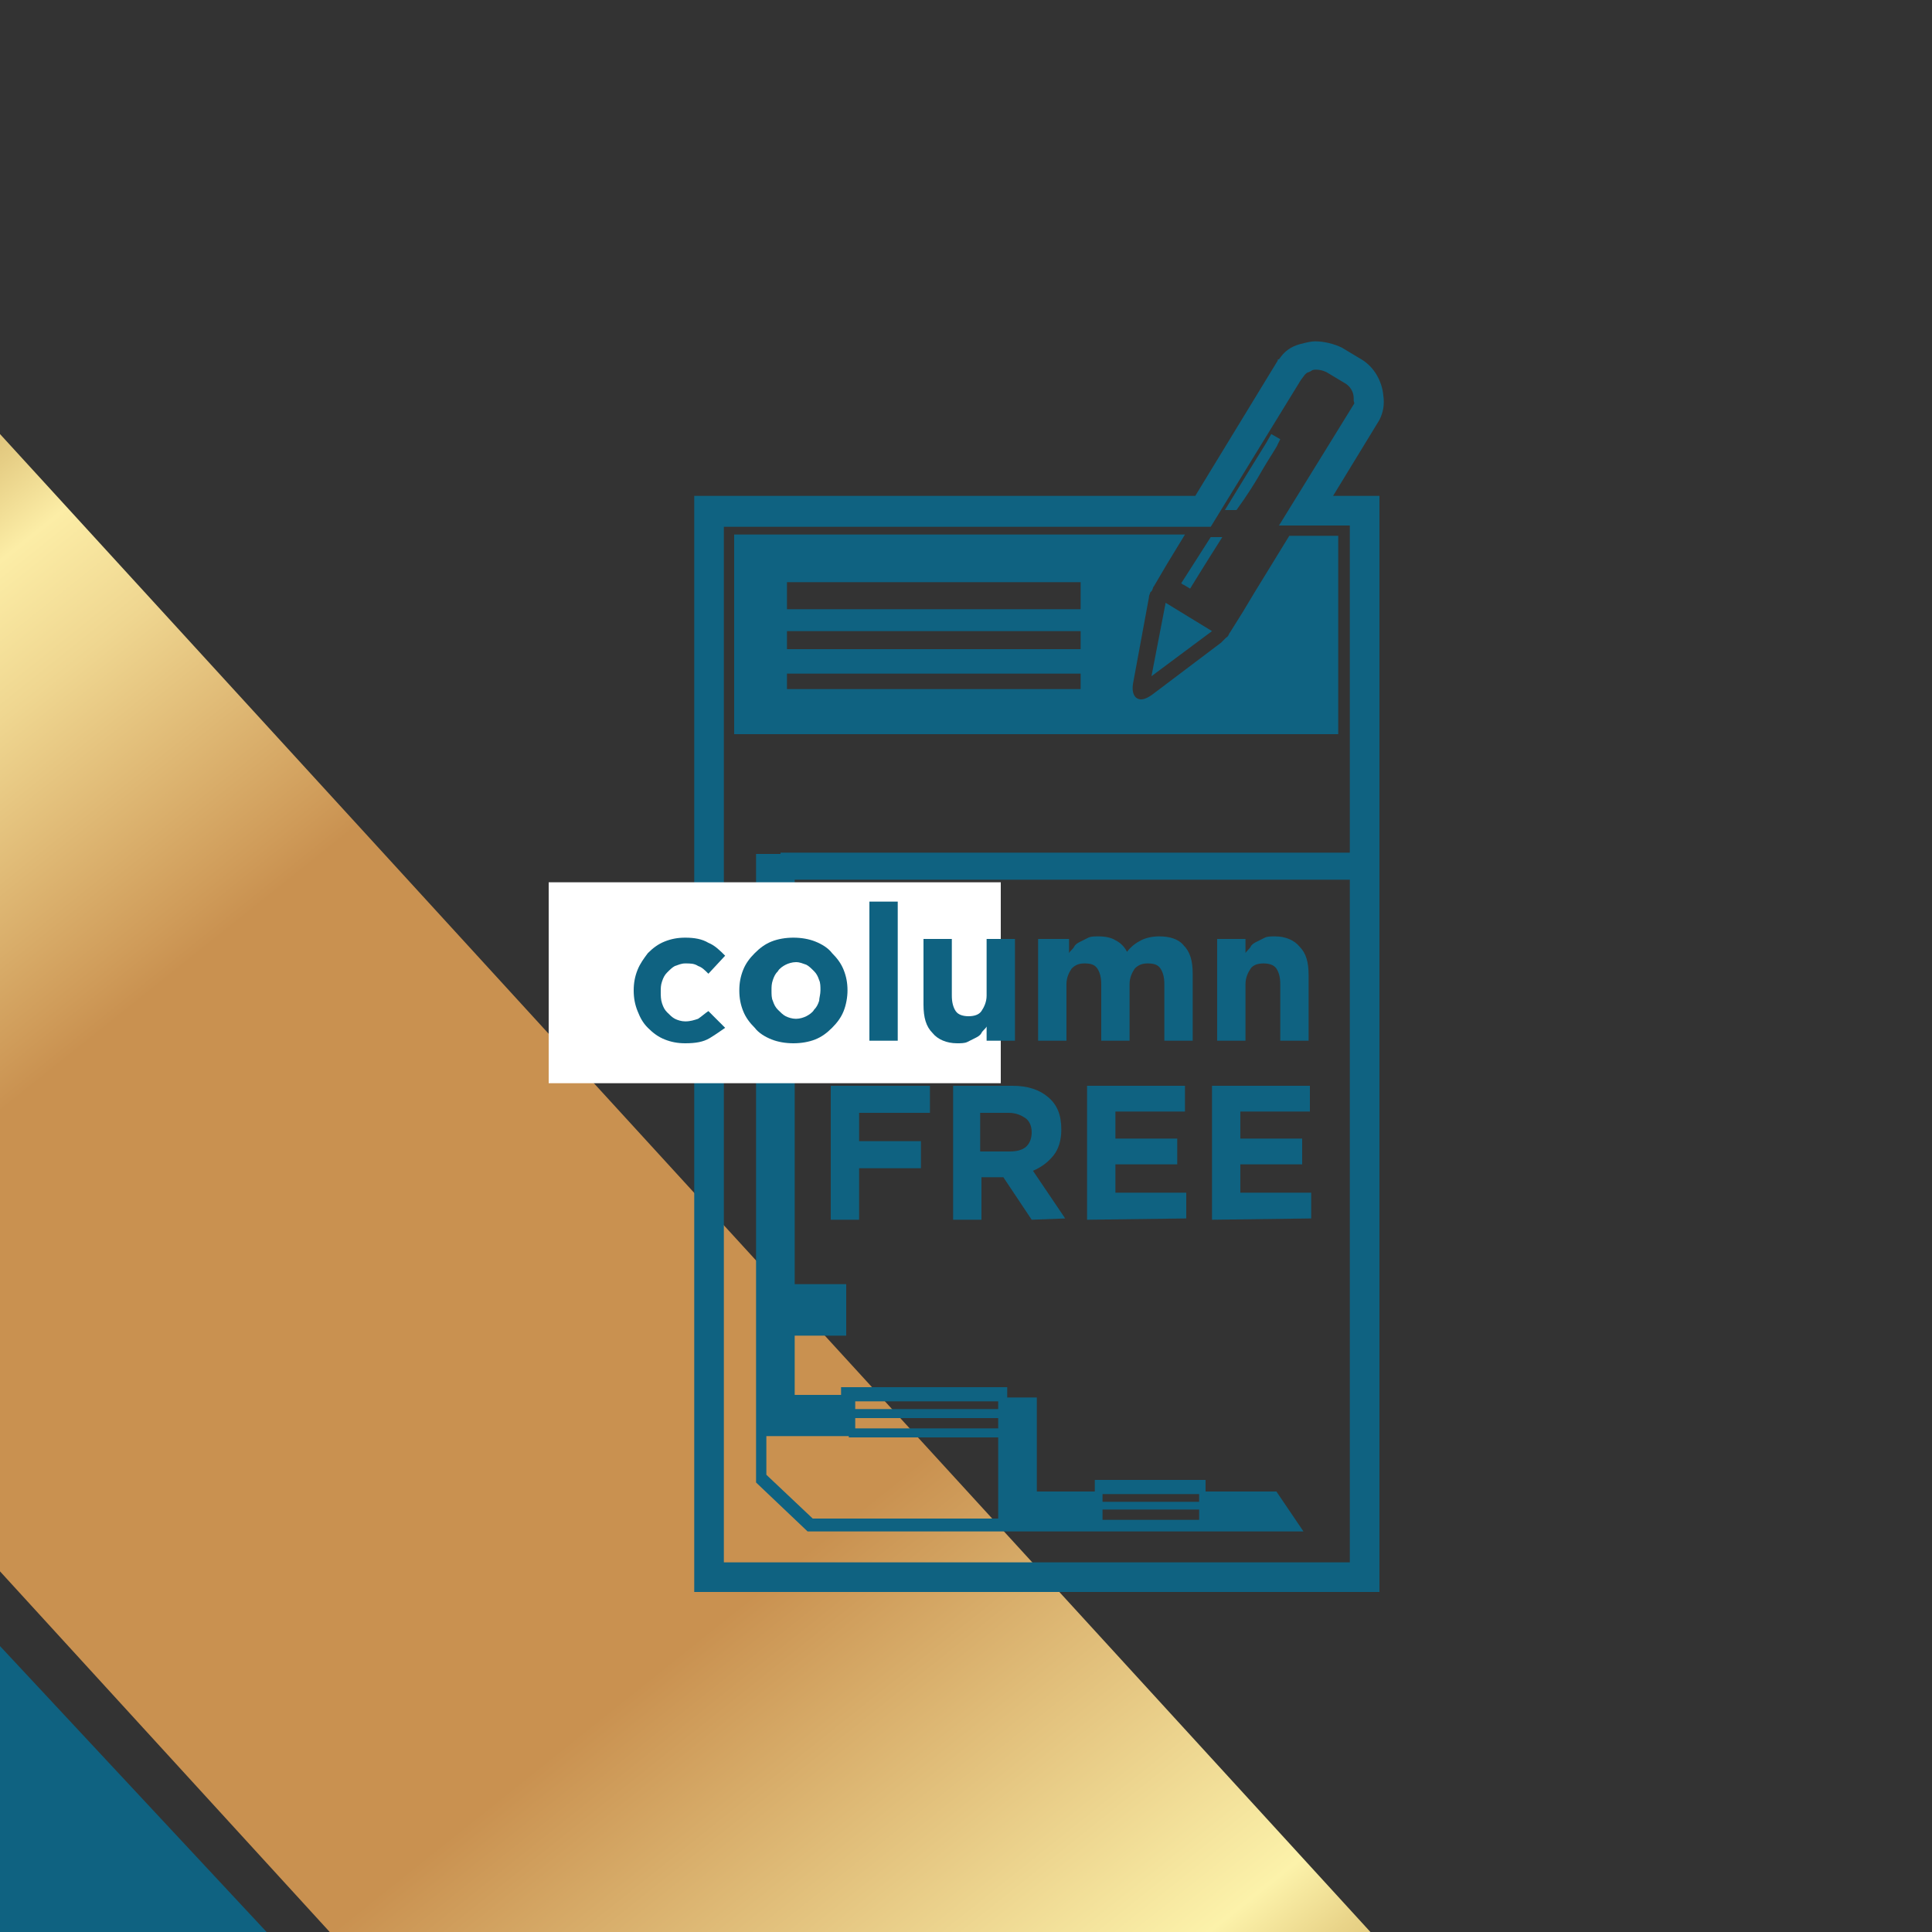
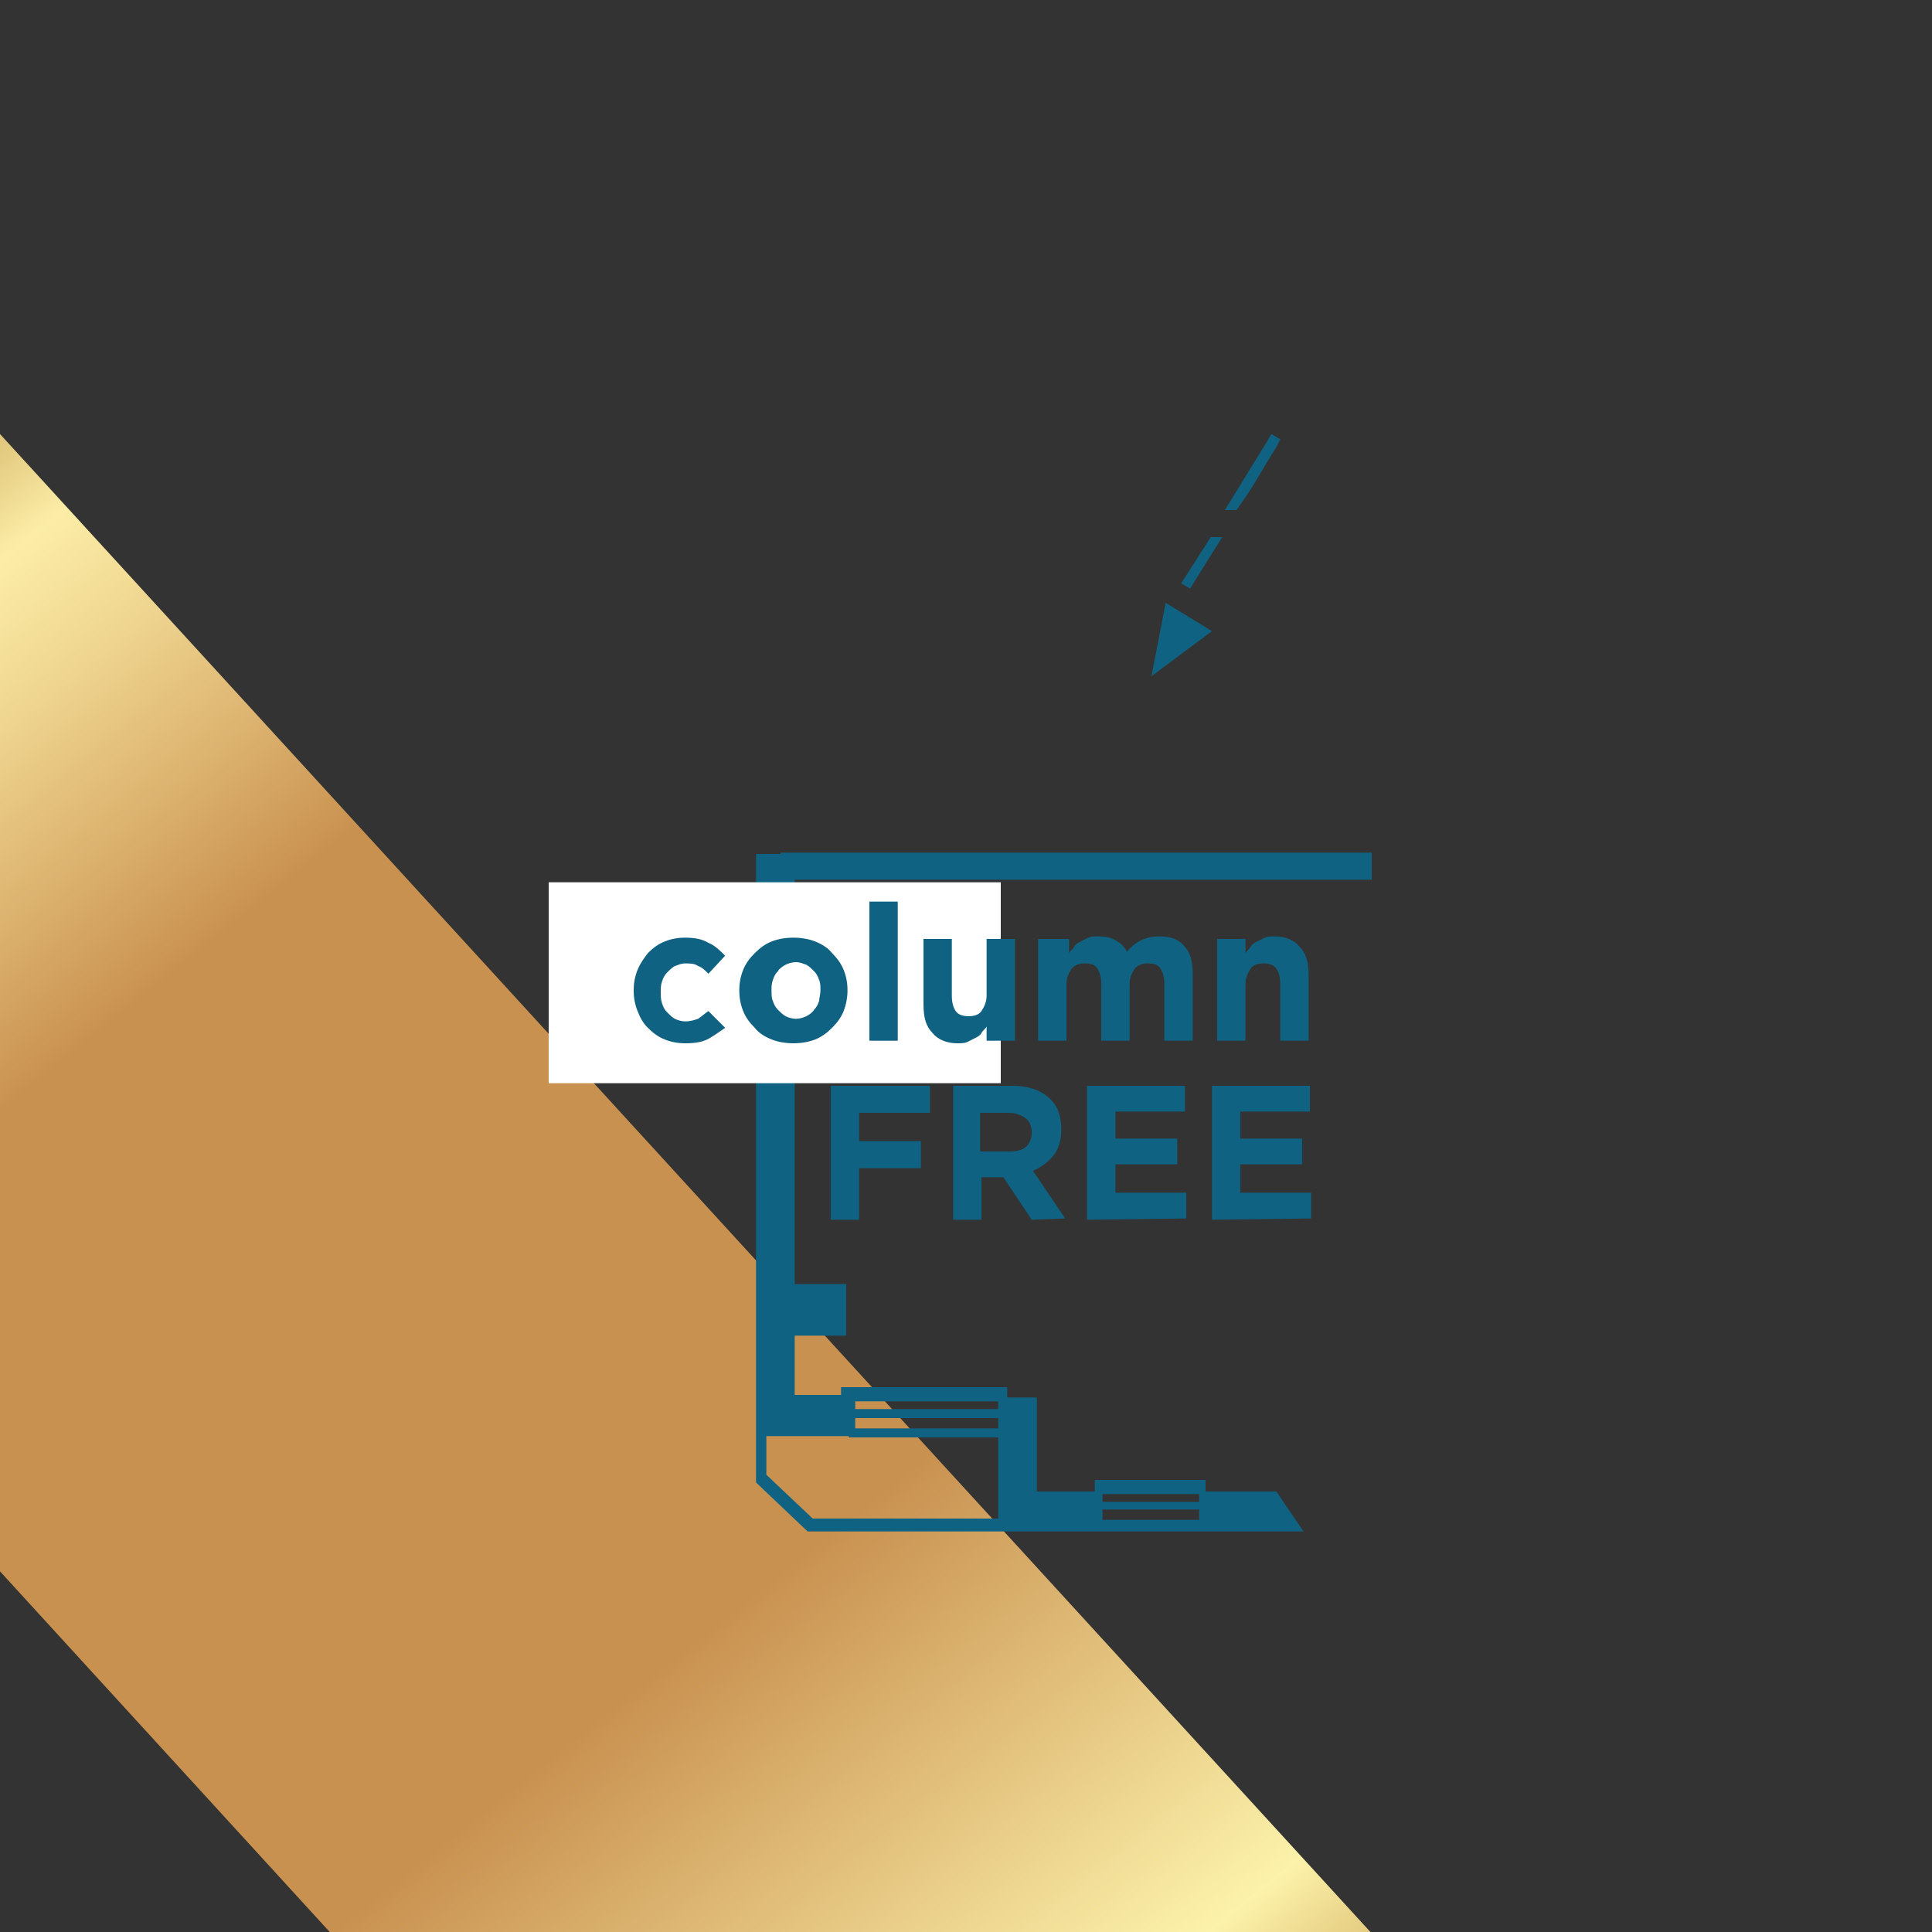
<svg xmlns="http://www.w3.org/2000/svg" version="1.1" id="Layer_1" x="0px" y="0px" viewBox="0 0 150 150" style="enable-background:new 0 0 150 150;" xml:space="preserve">
  <rect x="0" y="0" width="150" height="150" fill="#333333" stroke="none" />
  <style type="text/css">
	.st0{fill:url(#SVGID_1_);}
	.st1{fill:#0F6281;}
	.st2{fill-rule:evenodd;clip-rule:evenodd;fill:#0F6281;}
	.st3{fill:#FFFFFF;}
</style>
  <g>
    <linearGradient id="SVGID_1_" gradientUnits="userSpaceOnUse" x1="246.583" y1="200.216" x2="392.63" y2="17.416" gradientTransform="matrix(-1 0 0 1 351.095 0)">
      <stop offset="0" style="stop-color:#B68732" />
      <stop offset="4.188443e-02" style="stop-color:#B88A35" />
      <stop offset="7.693362e-02" style="stop-color:#BE9340" />
      <stop offset="0.11" style="stop-color:#C8A351" />
      <stop offset="0.141" style="stop-color:#D6B86A" />
      <stop offset="0.17" style="stop-color:#E9D489" />
      <stop offset="0.196" style="stop-color:#FCF2AA" />
      <stop offset="0.378" style="stop-color:#C99150" />
      <stop offset="0.659" style="stop-color:#C99150" />
      <stop offset="0.673" style="stop-color:#CF9B59" />
      <stop offset="0.76" style="stop-color:#EFD690" />
      <stop offset="0.802" style="stop-color:#FCEDA6" />
      <stop offset="0.827" style="stop-color:#E6CE85" />
      <stop offset="0.854" style="stop-color:#D2B269" />
      <stop offset="0.883" style="stop-color:#C39D52" />
      <stop offset="0.915" style="stop-color:#B88E42" />
      <stop offset="0.951" style="stop-color:#B28539" />
      <stop offset="1" style="stop-color:#B08236" />
    </linearGradient>
    <polygon class="st0" points="0,33.7 106.4,150 25.6,150 0,122  " />
-     <polygon class="st1" points="0,127.8 0,150 20.7,150  " />
  </g>
  <g>
    <path class="st2" d="M63.5,103.9L63.5,103.9L63.5,103.9L63.5,103.9z M63.5,101.9L63.5,101.9L63.5,101.9L63.5,101.9z M63.5,99.9   L63.5,99.9L63.5,99.9L63.5,99.9z M65.7,101.9L65.7,101.9L65.7,101.9L65.7,101.9z M63.6,99.9L63.6,99.9L63.6,99.9L63.6,99.9z    M63.5,101.9L63.5,101.9L63.5,101.9L63.5,101.9z M65.6,99.9L65.6,99.9L65.6,99.9L65.6,99.9z M63.5,103.9L63.5,103.9L63.5,103.9   L63.5,103.9z M63.5,101.9L63.5,101.9L63.5,101.9L63.5,101.9z M65.7,103.9L65.7,103.9L65.7,103.9L65.7,103.9z M63.6,101.9   L63.6,101.9L63.6,101.9L63.6,101.9z M65.3,107.7h12.9v0.8h1.1h0.8h0.4v7.3H85v-0.9h8.6v0.9h5.5l2.1,3.1h-2.1l0,0h-5.9l0,0h-7.8l0,0   h-4.9h-1.3h-1.7H63.3h-0.6l0,0l-4-3.8l0,0v-3.5v-3v-1.7V66.3h1.9v-0.1h45.9v2.1h-5.1h-2.1H73.4h-0.8H61.7v15.4v0.8v15.2h4v2v2l0,0   H64h-0.4l0,0h-0.1h-1.8l0,0l0,0v4.6h3.6L65.3,107.7L65.3,107.7z M77.5,108.8H66.4v0.6h11.1V108.8L77.5,108.8z M66.4,110.1v0.8h11.1   v-0.8H66.4L66.4,110.1z M77.5,111.6H65.9v-0.1h-4.2h-2.2v3l3.6,3.4h0.1h14.3v-2.2V111.6L77.5,111.6z M85.6,116v0.6h7.5V116H85.6   L85.6,116z M85.6,117.2v0.8h7.5v-0.8H85.6L85.6,117.2z" />
    <path class="st1" d="M91.7,45.3c0.1,0,0.1,0.1,0.2,0.1l0.5,0.3c0,0,1.1-1.8,2.5-4H94L91.7,45.3z" />
    <polygon class="st1" points="89.4,52.5 94.1,49 90.5,46.8  " />
-     <path class="st1" d="M96.5,47.5l-1,1.6c-0.1,0.1-0.1,0.3-0.3,0.4l-0.1,0.1l0,0c-0.1,0.1-0.2,0.2-0.3,0.3l-5.3,4   c-0.4,0.3-0.7,0.4-0.9,0.4c-0.5,0-0.8-0.5-0.6-1.4l1.2-6.5c0-0.2,0.1-0.3,0.1-0.4l0,0l0.1-0.1c0.1-0.1,0.1-0.3,0.2-0.4l1-1.7   l1.4-2.3H57V57h46.9V41.6h-3.8L97.4,46L96.5,47.5z M61.1,45.2h22.8v2.1H61.1V45.2z M61.1,49h22.8v1.4H61.1V49z M61.1,52.3h22.8v1.2   H61.1V52.3z" />
    <path class="st1" d="M98,36.5c0.4-0.7,1.2-1.9,1.2-2l0.2-0.4l-0.7-0.4l-0.4,0.7L97,36.5l0,0l-1.9,3.1H96   C96.8,38.5,97.5,37.4,98,36.5z" />
-     <path class="st1" d="M107.1,123.6H53.9V38.5h38.9L99.2,28c0-0.1,0-0.1,0.1-0.1c0.4-0.6,0.9-1,1.7-1.2c0.4-0.1,0.8-0.2,1.1-0.2   c0.7,0,1.5,0.2,2.1,0.5l1.5,0.9c1,0.6,1.6,1.7,1.7,2.8c0.1,0.7,0,1.3-0.3,1.9l-3.6,5.9h3.6L107.1,123.6L107.1,123.6z M56.2,121.3   h48.6V40.8h-5.5l5.8-9.4l0,0c0.1-0.1,0-0.2,0-0.3v-0.2c0-0.5-0.3-0.9-0.6-1.1l-1.5-0.9c-0.2-0.1-0.5-0.2-0.8-0.2   c-0.1,0-0.3,0-0.4,0.1l-0.2,0.1c-0.1,0-0.2,0.1-0.3,0.2l-0.3,0.4l-7,11.4H56.2V121.3z" />
    <rect x="42.6" y="68.5" class="st3" width="35.1" height="15.6" />
    <g>
      <path class="st1" d="M55.1,80.6C54.6,80.9,54,81,53.2,81c-0.6,0-1.1-0.1-1.6-0.3c-0.5-0.2-0.9-0.5-1.3-0.9    c-0.4-0.4-0.6-0.8-0.8-1.3s-0.3-1-0.3-1.6l0,0c0-0.6,0.1-1.1,0.3-1.6s0.5-0.9,0.8-1.3c0.4-0.4,0.8-0.7,1.3-0.9    c0.5-0.2,1-0.3,1.6-0.3c0.7,0,1.3,0.1,1.8,0.4c0.5,0.2,0.9,0.6,1.3,1L55,75.6c-0.3-0.3-0.5-0.5-0.8-0.6c-0.3-0.2-0.6-0.2-1-0.2    c-0.3,0-0.5,0.1-0.8,0.2c-0.2,0.1-0.4,0.3-0.6,0.5c-0.2,0.2-0.3,0.4-0.4,0.7c-0.1,0.3-0.1,0.5-0.1,0.8l0,0c0,0.3,0,0.6,0.1,0.9    s0.2,0.5,0.4,0.7s0.4,0.4,0.6,0.5c0.2,0.1,0.5,0.2,0.8,0.2c0.4,0,0.7-0.1,1-0.2c0.3-0.2,0.5-0.4,0.8-0.6l1.3,1.3    C56,80,55.6,80.3,55.1,80.6z" />
      <path class="st1" d="M65.5,78.5c-0.2,0.5-0.5,0.9-0.9,1.3s-0.8,0.7-1.3,0.9c-0.5,0.2-1.1,0.3-1.7,0.3c-0.6,0-1.2-0.1-1.7-0.3    c-0.5-0.2-1-0.5-1.3-0.9c-0.4-0.4-0.7-0.8-0.9-1.3s-0.3-1-0.3-1.6l0,0c0-0.6,0.1-1.1,0.3-1.6s0.5-0.9,0.9-1.3s0.8-0.7,1.3-0.9    c0.5-0.2,1.1-0.3,1.7-0.3c0.6,0,1.2,0.1,1.7,0.3c0.5,0.2,1,0.5,1.3,0.9c0.4,0.4,0.7,0.8,0.9,1.3c0.2,0.5,0.3,1,0.3,1.6l0,0    C65.8,77.4,65.7,78,65.5,78.5z M63.7,76.9c0-0.3,0-0.6-0.1-0.8c-0.1-0.3-0.2-0.5-0.4-0.7s-0.4-0.4-0.6-0.5    c-0.3-0.1-0.5-0.2-0.8-0.2s-0.6,0.1-0.8,0.2s-0.5,0.3-0.6,0.5c-0.2,0.2-0.3,0.4-0.4,0.7c-0.1,0.3-0.1,0.5-0.1,0.8l0,0    c0,0.3,0,0.6,0.1,0.8c0.1,0.3,0.2,0.5,0.4,0.7s0.4,0.4,0.6,0.5c0.2,0.1,0.5,0.2,0.8,0.2s0.6-0.1,0.8-0.2s0.5-0.3,0.6-0.5    c0.2-0.2,0.3-0.4,0.4-0.7C63.6,77.5,63.7,77.2,63.7,76.9L63.7,76.9z" />
      <path class="st1" d="M67.5,80.8V70h2.2v10.8H67.5z" />
      <path class="st1" d="M76.6,80.8v-1.1c-0.1,0.2-0.3,0.3-0.4,0.5s-0.3,0.3-0.5,0.4s-0.4,0.2-0.6,0.3C74.9,81,74.6,81,74.3,81    c-0.8,0-1.5-0.3-1.9-0.8c-0.5-0.5-0.7-1.2-0.7-2.2v-5.1h2.2v4.4c0,0.5,0.1,0.9,0.3,1.2c0.2,0.3,0.6,0.4,1,0.4s0.8-0.1,1-0.4    s0.4-0.7,0.4-1.2v-4.4h2.2v7.9C78.8,80.8,76.6,80.8,76.6,80.8z" />
      <path class="st1" d="M90.4,80.8v-4.4c0-0.5-0.1-0.9-0.3-1.2c-0.2-0.3-0.5-0.4-1-0.4c-0.4,0-0.7,0.1-1,0.4    c-0.2,0.3-0.4,0.7-0.4,1.2v4.4h-2.2v-4.4c0-0.5-0.1-0.9-0.3-1.2c-0.2-0.3-0.5-0.4-1-0.4c-0.4,0-0.7,0.1-1,0.4    c-0.2,0.3-0.4,0.7-0.4,1.2v4.4h-2.2v-7.9H83V74c0.1-0.2,0.3-0.3,0.4-0.5s0.3-0.3,0.5-0.4s0.4-0.2,0.6-0.3c0.2-0.1,0.5-0.1,0.8-0.1    c0.5,0,1,0.1,1.3,0.3c0.4,0.2,0.7,0.5,0.9,0.9c0.3-0.4,0.7-0.7,1.1-0.9c0.4-0.2,0.9-0.3,1.4-0.3c0.8,0,1.5,0.2,1.9,0.7    c0.5,0.5,0.7,1.2,0.7,2.2v5.2L90.4,80.8L90.4,80.8z" />
      <path class="st1" d="M99.4,80.8v-4.4c0-0.5-0.1-0.9-0.3-1.2c-0.2-0.3-0.6-0.4-1-0.4s-0.8,0.1-1,0.4s-0.4,0.7-0.4,1.2v4.4h-2.2    v-7.9h2.2V74c0.1-0.2,0.3-0.3,0.4-0.5s0.3-0.3,0.5-0.4s0.4-0.2,0.6-0.3c0.2-0.1,0.5-0.1,0.8-0.1c0.8,0,1.5,0.3,1.9,0.8    c0.5,0.5,0.7,1.2,0.7,2.2v5.1C101.6,80.8,99.4,80.8,99.4,80.8z" />
      <path class="st1" d="M66.7,86.4v2.2h4.8v2.1h-4.8v4h-2.2V84.3h7.7v2.1H66.7z" />
      <path class="st1" d="M80.1,94.7l-2.2-3.3h-1.7v3.3H74V84.3h4.6c1.2,0,2.1,0.3,2.8,0.9c0.7,0.6,1,1.4,1,2.5l0,0    c0,0.8-0.2,1.5-0.6,2s-0.9,0.9-1.6,1.2l2.5,3.7L80.1,94.7L80.1,94.7z M80.1,87.9c0-0.5-0.2-0.9-0.5-1.1s-0.7-0.4-1.3-0.4h-2.2v3    h2.3c0.5,0,1-0.1,1.3-0.4C80,88.7,80.1,88.3,80.1,87.9L80.1,87.9z" />
      <path class="st1" d="M84.4,94.7V84.3H92v2h-5.4v2.1h4.8v2h-4.8v2.2h5.5v2L84.4,94.7L84.4,94.7z" />
      <path class="st1" d="M94.1,94.7V84.3h7.6v2h-5.4v2.1h4.8v2h-4.8v2.2h5.5v2L94.1,94.7L94.1,94.7z" />
    </g>
  </g>
</svg>